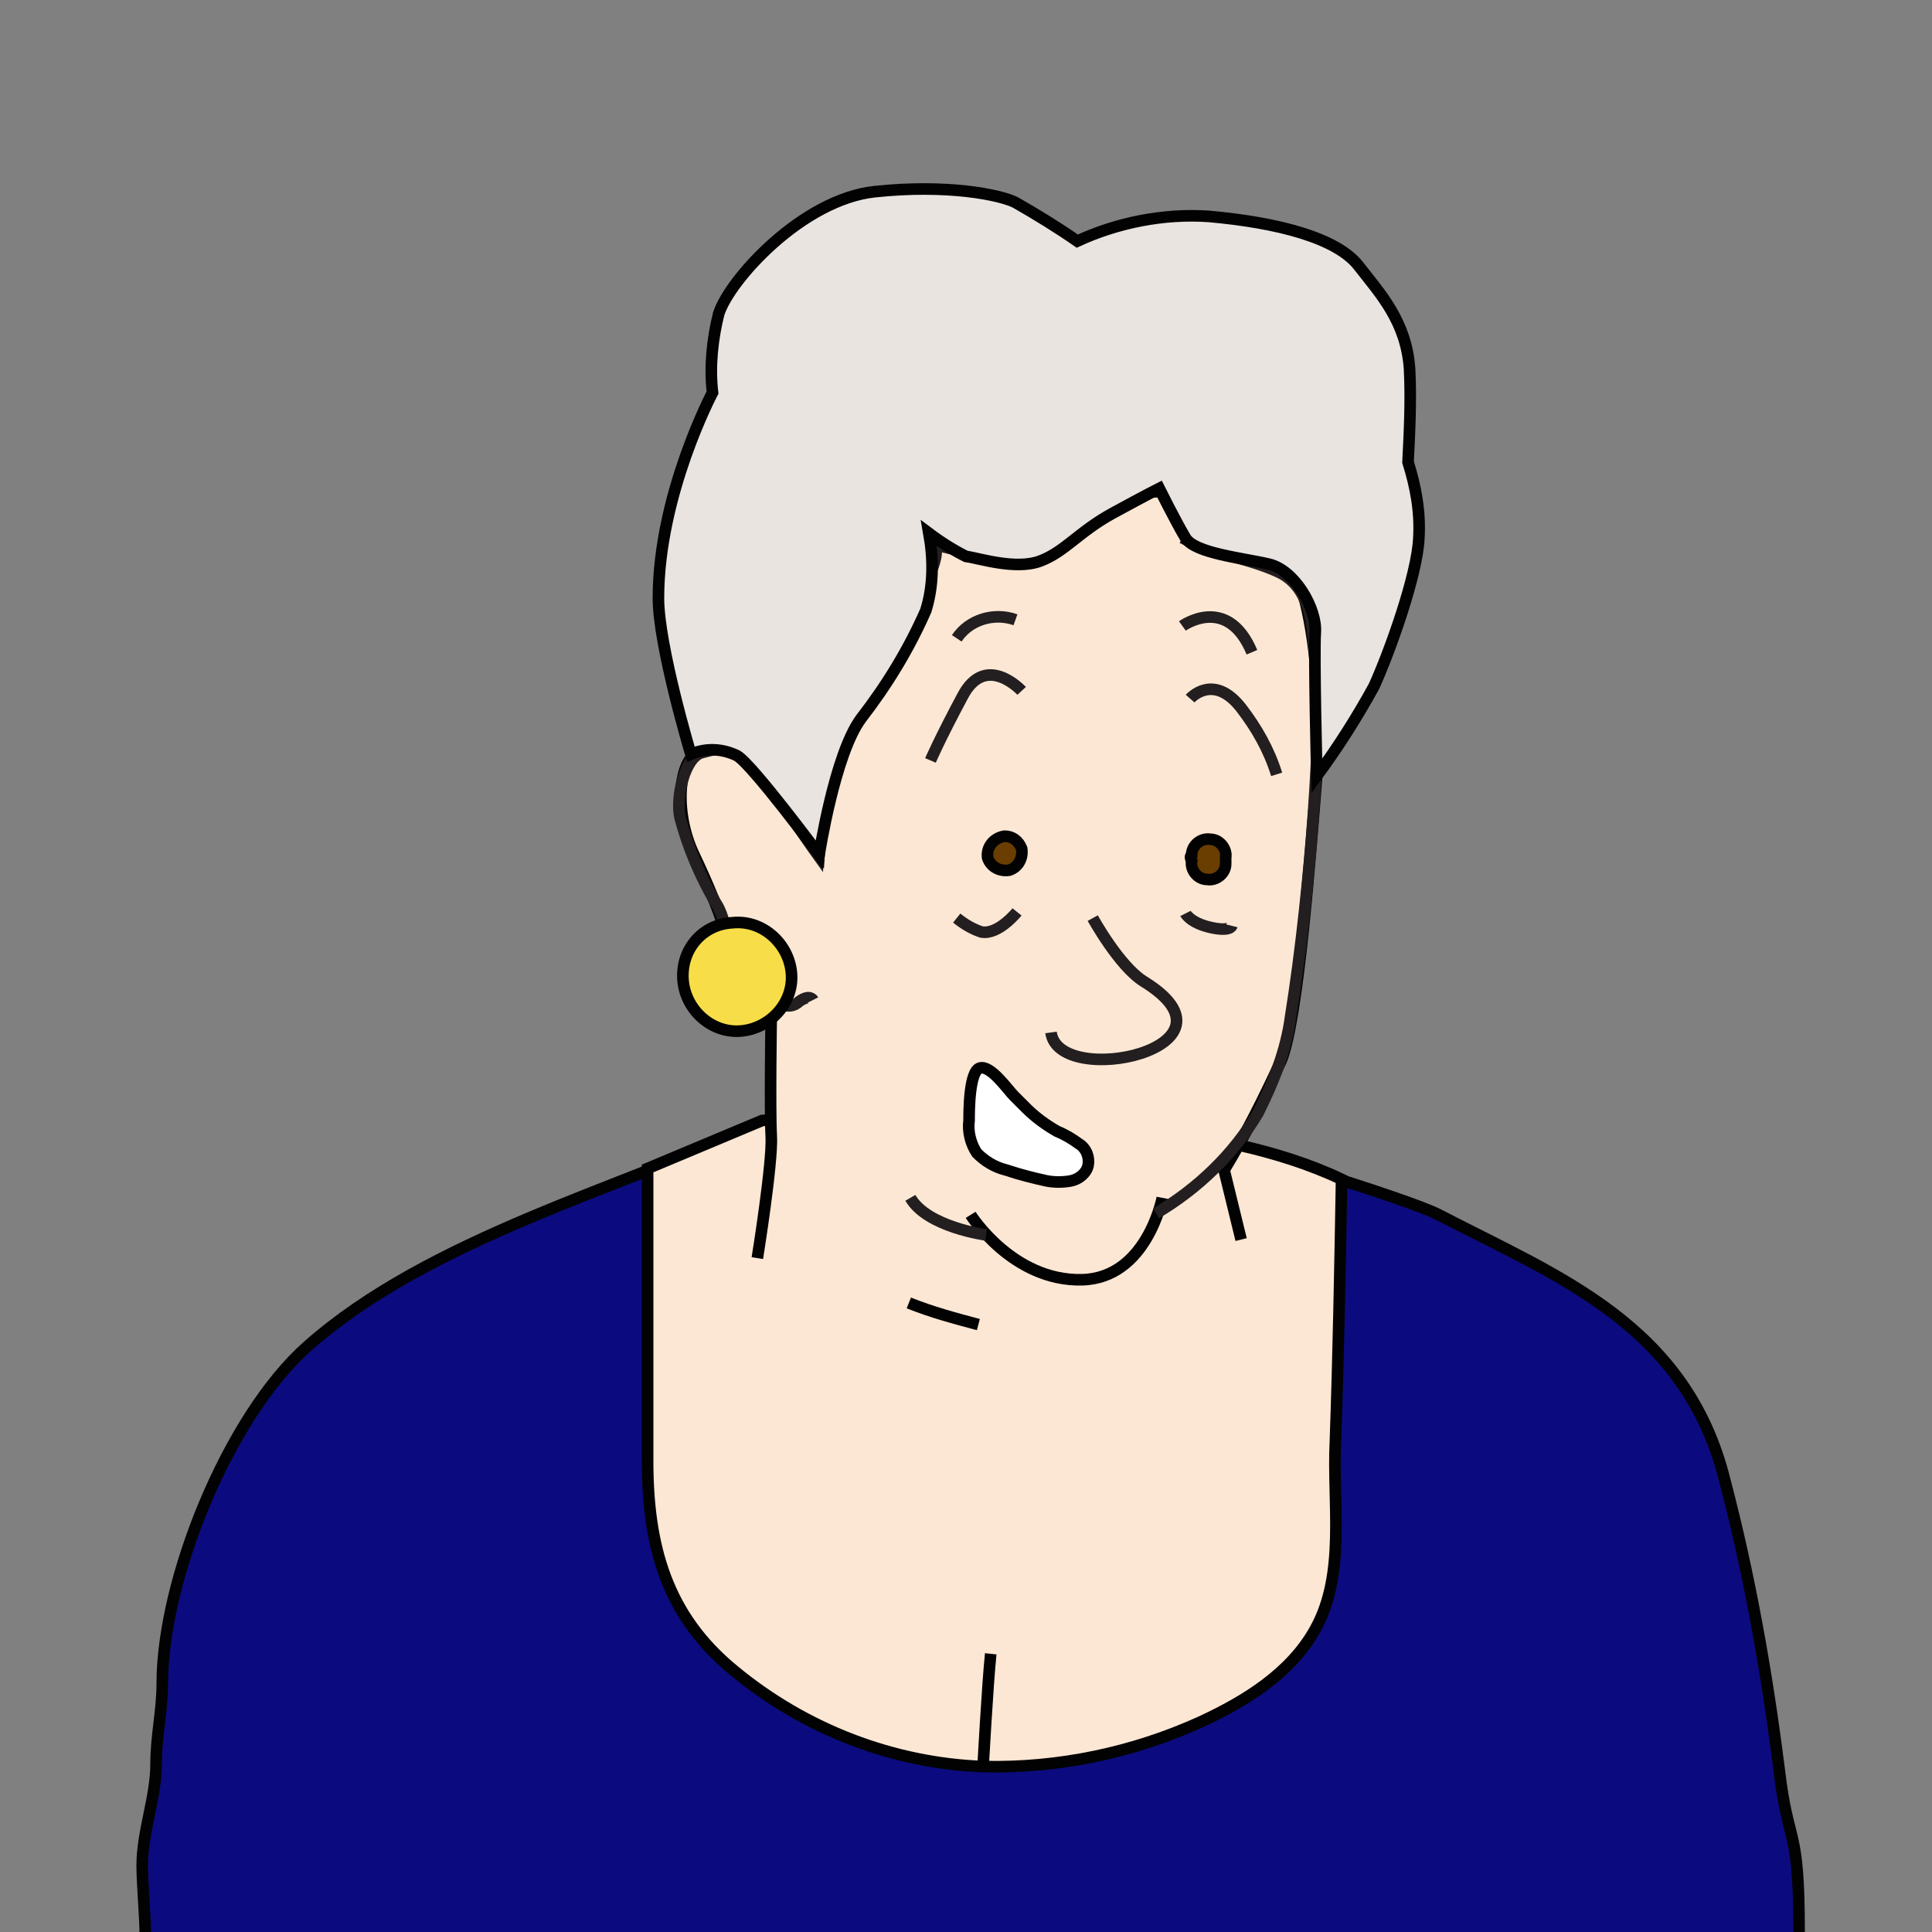
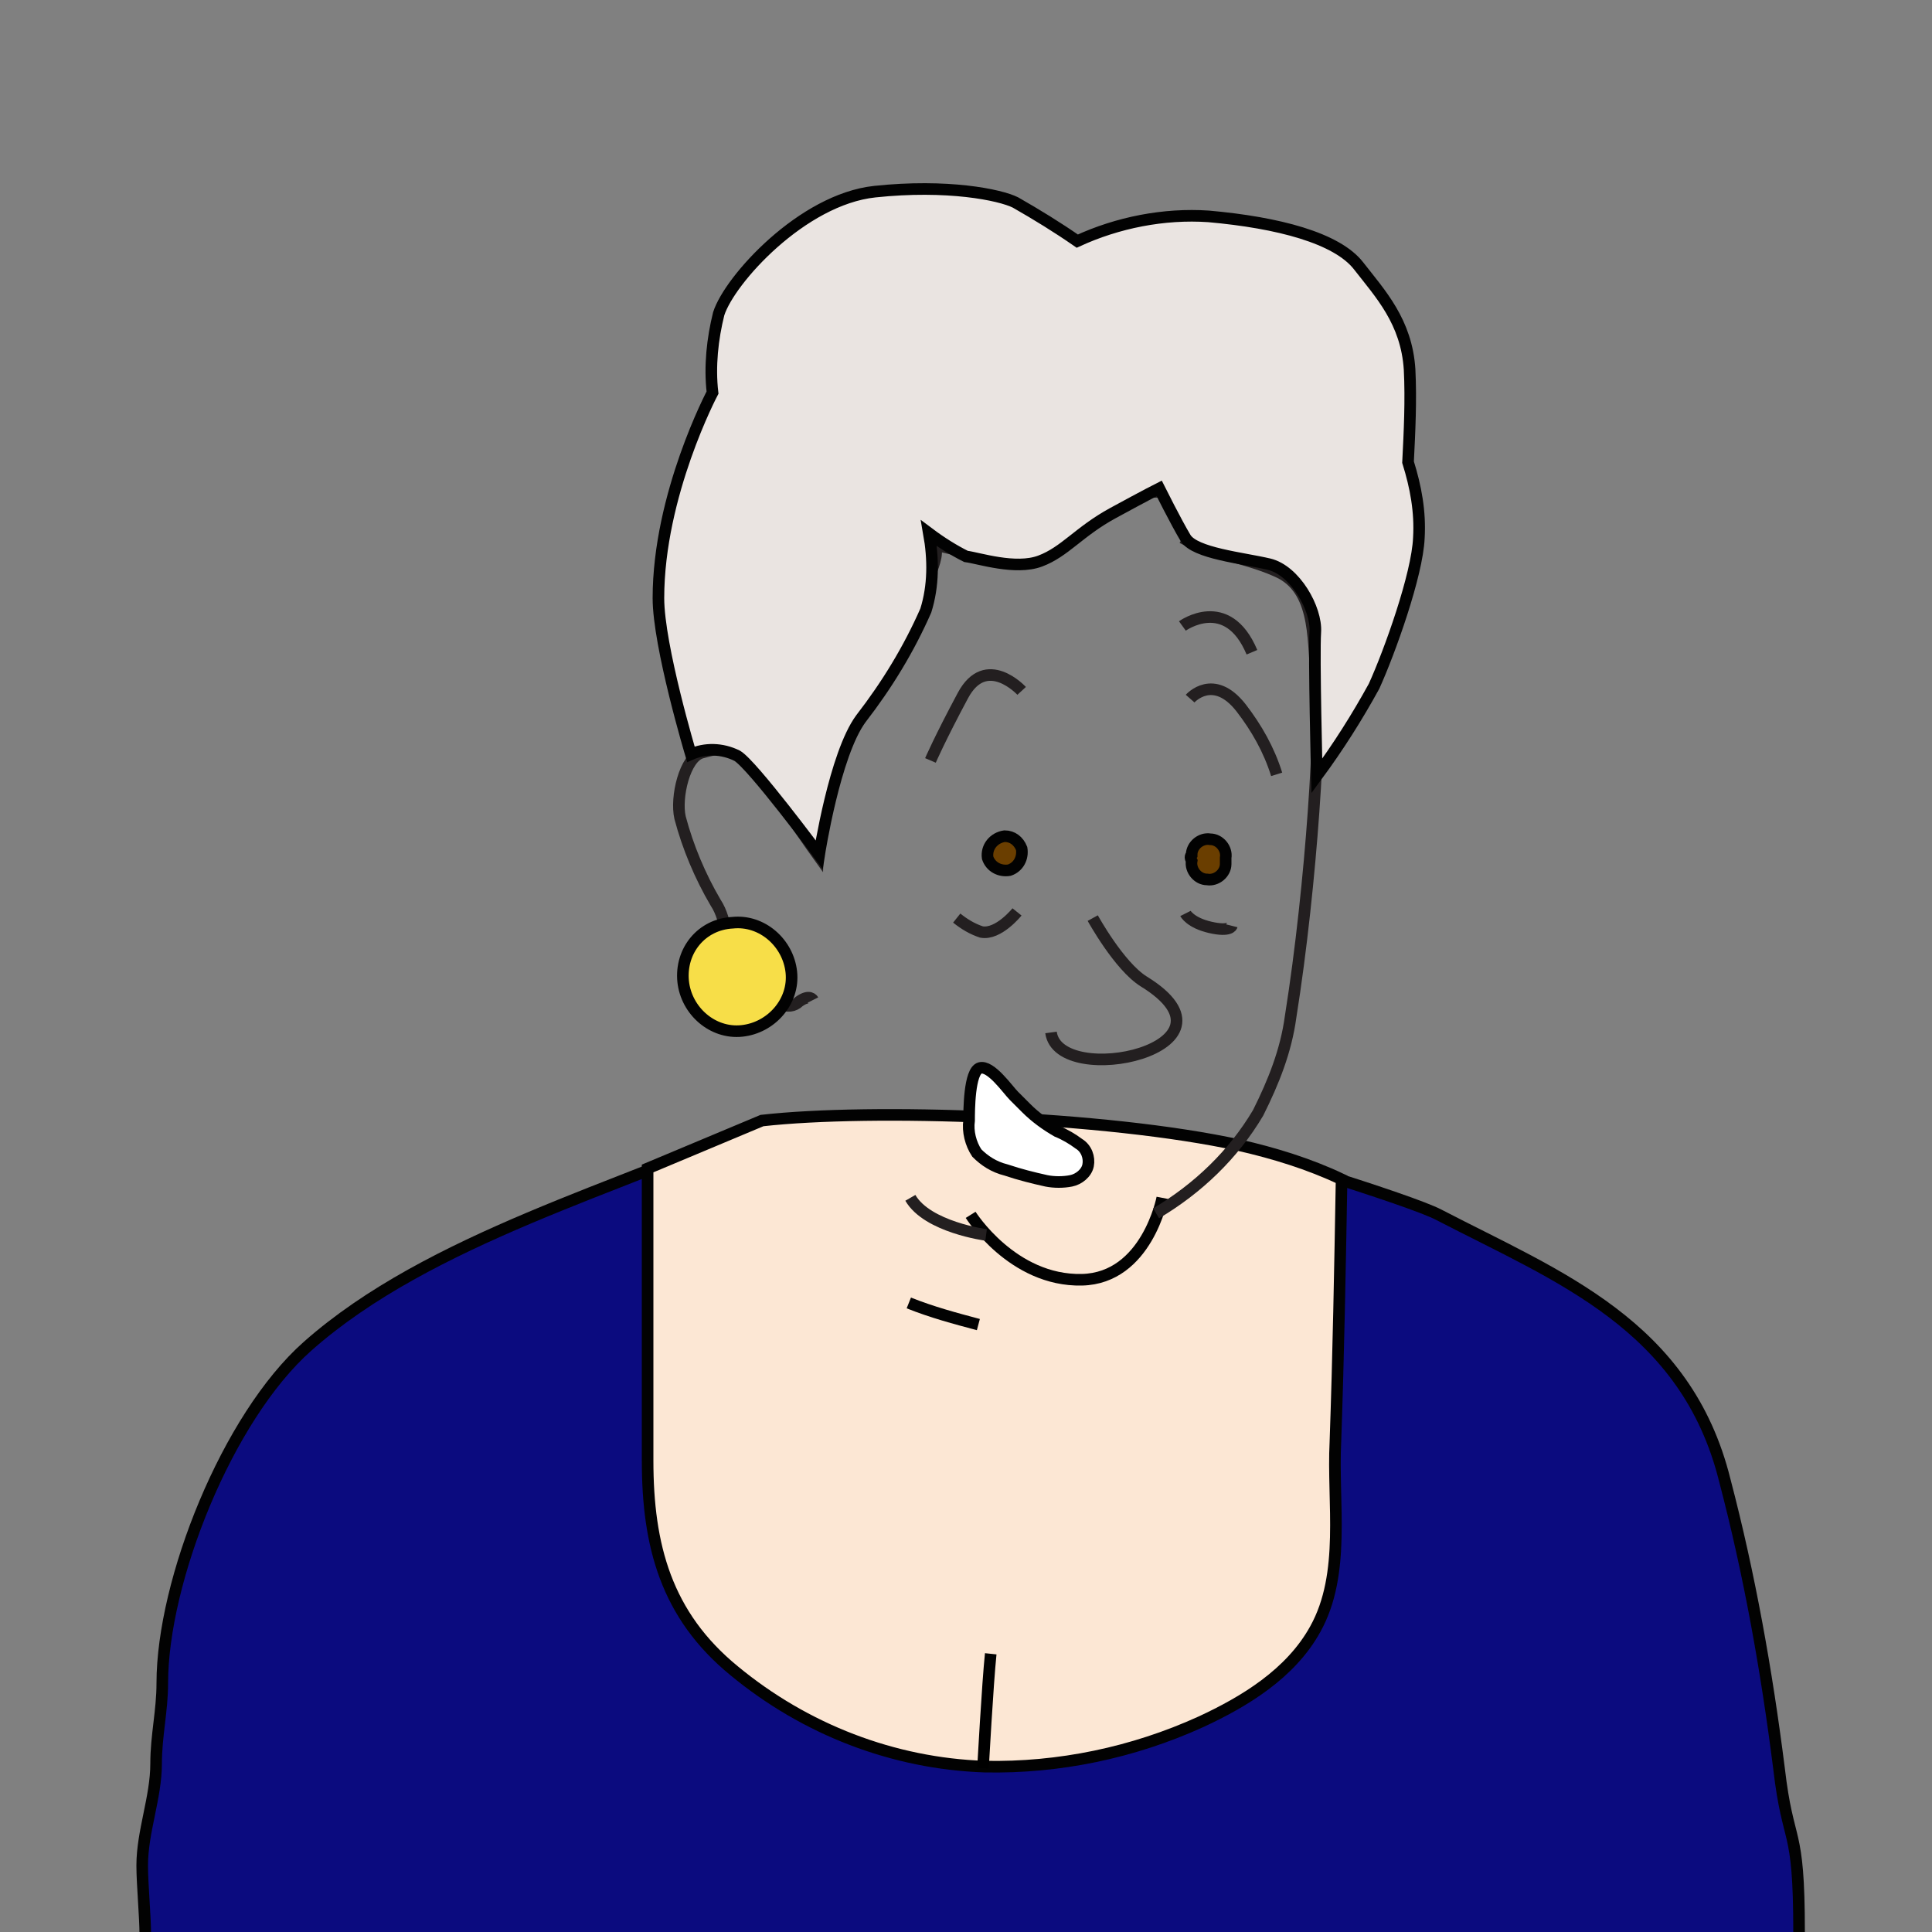
<svg xmlns="http://www.w3.org/2000/svg" version="1.1" id="Layer_1" x="0px" y="0px" viewBox="0 0 125 125" style="enable-background:new 0 0 125 125;" xml:space="preserve">
  <rect x="0" y="0" width="125" height="125" fill="#808080" stroke="none" />
  <style type="text/css">
	.st0{fill:#0B0B7F;stroke:#020202;stroke-width:0.75;stroke-miterlimit:10;}
	.st1{fill:#FCE7D4;stroke:#020202;stroke-width:0.75;stroke-miterlimit:10;}
	.st2{fill:#7F4C0E;stroke:#000000;stroke-width:0.75;stroke-miterlimit:10;}
	.st3{fill:none;stroke:#020202;stroke-width:0.75;stroke-miterlimit:10;}
	.st4{fill:none;stroke:#231F20;stroke-width:0.75;stroke-miterlimit:10;}
	.st5{fill:#F7DE48;stroke:#020202;stroke-width:0.75;stroke-miterlimit:10;}
	.st6{fill:#6A3E00;stroke:#020202;stroke-width:0.75;stroke-miterlimit:10;}
	.st7{fill:#EAE4E1;stroke:#020202;stroke-width:0.75;stroke-miterlimit:10;}
	.st8{fill:#FFFFFF;stroke:#020202;stroke-width:0.75;stroke-miterlimit:10;}
</style>
  <title>Artboard 25 copy 2</title>
  <g id="Frames">
    <g id="Layer_77">
      <path id="shirt-3_1_" class="st0" d="M116.4,125c0-7.1-0.7-5.4-1.3-10.6c-0.8-6.3-1.9-12.5-3.5-18.6    c-2.5-10.1-10.8-13.2-18.5-17.2c-1.9-1-12.9-4.3-12.9-4.3h-0.8c-2-0.2-30-1.7-30-1.7c-9,4.2-21.6,7.5-29.5,14.5    c-5.2,4.6-9.4,15.2-9.4,21.8c0,1.8-0.4,3.4-0.4,5.2c0,2.2-0.9,4.4-0.9,6.6c0,1.2,0.2,3.3,0.2,4.5" />
      <path class="st1" d="M49.3,72.5l-7.4,3.1c0,3.6,0,7.1,0,10.7c0,2.7,0,5.5,0,8.2c0,5.5,1.2,10,5.6,13.6c4.6,3.8,10.3,6,16.2,6.2    c4.8,0.1,9.6-0.9,14-2.9c2.8-1.3,5.8-3.1,7.4-6c2-3.6,1.1-8.2,1.3-12.1c0.2-5.7,0.3-11.3,0.4-17c-2.1-1-4.4-1.7-6.6-2.2    C71.5,72.2,56.4,71.7,49.3,72.5z" />
-       <path id="head-3" class="st1" d="M49,81.4c0,0,1-6.2,0.9-7.9s0-7.9,0-7.9c-1-1.4-1.9-2.9-2.7-4.5c-0.6-2-1.4-3.9-2.3-5.8    c-1.3-2.7-1.1-6.4,0.6-6.8s3.7,1.1,4.4,2.1s3.1,4.5,3.1,4.5s0.3-4.8,1-6.5s5.4-8.4,5.9-11s0.3-3.3,0.3-3.3s4.6,2.8,7.9,0.9    s7-6.8,7-6.8s1.1,6.1,2.1,6.5s6.3,1.2,7,3.2s1.4,7,1,12S84,65.9,82.9,68.6c-1.1,2.4-2.3,4.8-3.7,7.1l1.1,4.5" />
      <path class="st2" d="M63.6,114.4c0,0,0.3-5.5,0.5-7.4" />
      <path class="st1" d="M62.8,78.6c0,0,2.7,4.3,7.2,4.2c4.2-0.1,5.2-5.3,5.2-5.3" />
      <path class="st3" d="M63.3,85.7c-1.5-0.4-3-0.8-4.5-1.4" />
      <path class="st4" d="M63.8,79.9c0,0-3.8-0.5-4.9-2.4" />
      <path class="st4" d="M76.5,34.8c2,1.1,4.4,1.3,6.4,2.3c2.4,1.3,2,4.7,2.3,7S84.9,57,83.5,65.8C83.2,68,82.4,70,81.4,72    c-1.6,2.7-3.9,4.9-6.6,6.5" />
      <path class="st4" d="M75,31.3c0,0.3,0,0.6,0,0.9" />
      <path class="st4" d="M50.5,64.9c0.4,0.3,0.9,0.2,1.2-0.1c0.7-0.5,0.9-0.1,0.9-0.1" />
      <path class="st4" d="M47.5,62.4c-0.5-1-0.4-2.8-1.2-4c-1-1.7-1.8-3.6-2.3-5.5c-0.3-1.3,0.3-3.9,1.4-4.2s2.8-0.8,4,1.3    s3.5,5.3,3.5,5.3s0.1-4.9,1.5-7.6s4.8-6.8,4.9-8.1s1.8-3.6,1.1-4.4s-1.2,0.1,3,0.6" />
      <path id="earring" class="st5" d="M44.2,63.5c0.2,1.9,1.9,3.4,3.8,3.2s3.4-1.9,3.2-3.8c-0.2-1.9-1.9-3.4-3.8-3.2l0,0    C45.4,59.8,44,61.5,44.2,63.5z" />
      <path class="st4" d="M76.5,40.5c0,0,2.9-2.1,4.5,1.7" />
-       <path class="st4" d="M65.7,40.1c-1.4-0.5-3,0-3.8,1.2" />
      <path class="st6" d="M77.1,55.7c-0.1,0.6,0.4,1.2,1,1.2c0.6,0.1,1.2-0.4,1.2-1c0-0.1,0-0.3,0-0.4c0.1-0.6-0.4-1.2-1-1.2    c-0.6-0.1-1.2,0.4-1.2,1C77,55.4,77,55.5,77.1,55.7z" />
      <path class="st6" d="M63.9,55.5c0.2,0.6,0.8,0.9,1.4,0.8c0.6-0.2,0.9-0.8,0.8-1.4c-0.2-0.5-0.6-0.8-1.1-0.8    C64.3,54.2,63.8,54.8,63.9,55.5z" />
      <path class="st4" d="M79.7,59.9c0,0-0.1,0.4-1.4,0.1s-1.6-0.9-1.6-0.9" />
      <path class="st4" d="M65.8,59c0,0-1.2,1.5-2.3,1.3c-0.6-0.2-1.1-0.5-1.6-0.9" />
      <path class="st4" d="M66.1,44.7c0,0-2.3-2.5-3.8,0.3s-2.1,4.2-2.1,4.2" />
      <path class="st4" d="M77,45.2c0,0,1.5-1.7,3.3,0.6c1,1.3,1.8,2.7,2.3,4.3" />
      <path id="nose-4" class="st4" d="M70.7,59.4c0,0,1.7,3.1,3.3,4.1c7,4.3-5.5,7-6,3.3" />
      <path id="hair-10" class="st7" d="M44.7,48.8c0,0-2.1-7-2.1-10.1c0-6.7,3.5-13.3,3.5-13.3c-0.2-1.7,0-3.5,0.4-5.1    c0.7-2.2,5.4-7.4,10.1-7.9s8.1,0.2,9.1,0.7c1.4,0.8,2.7,1.6,4,2.5c2.6-1.2,5.6-1.8,8.5-1.6c4.5,0.4,8.3,1.4,9.7,3.2    s3.1,3.6,3.3,6.7c0.1,2,0,4-0.1,6c0.5,1.6,0.8,3.2,0.7,4.9c-0.1,2.4-1.9,7.4-2.9,9.6c-1.1,2-2.3,3.9-3.7,5.8c0,0-0.2-7.8-0.1-9.3    s-1.3-4-3-4.4s-4.8-0.7-5.4-1.7S75,31.6,75,31.6s-0.8,0.4-3,1.6s-3.1,2.5-4.7,3.1s-4-0.2-4.8-0.3c-0.8-0.4-1.6-0.9-2.4-1.5    c0.3,1.7,0.3,3.4-0.2,5c-1.1,2.5-2.5,4.8-4.2,7C54,48.8,53,55.3,53,55.3s-4.3-5.8-5.3-6.4C46.7,48.4,45.6,48.4,44.7,48.8z" />
      <path class="st8" d="M66.4,71.7c-0.3-0.3-0.5-0.5-0.8-0.8c-0.4-0.4-1.5-2-2.2-1.8s-0.7,2.8-0.7,3.4c-0.1,0.7,0.1,1.5,0.5,2.1    c0.5,0.5,1.1,0.9,1.9,1.1c0.9,0.3,1.7,0.5,2.6,0.7c0.5,0.1,1.1,0.1,1.6,0s1-0.5,1.1-1s-0.1-1.1-0.6-1.4c-0.4-0.3-0.9-0.6-1.4-0.8    C67.7,72.8,67,72.3,66.4,71.7z" />
    </g>
  </g>
</svg>